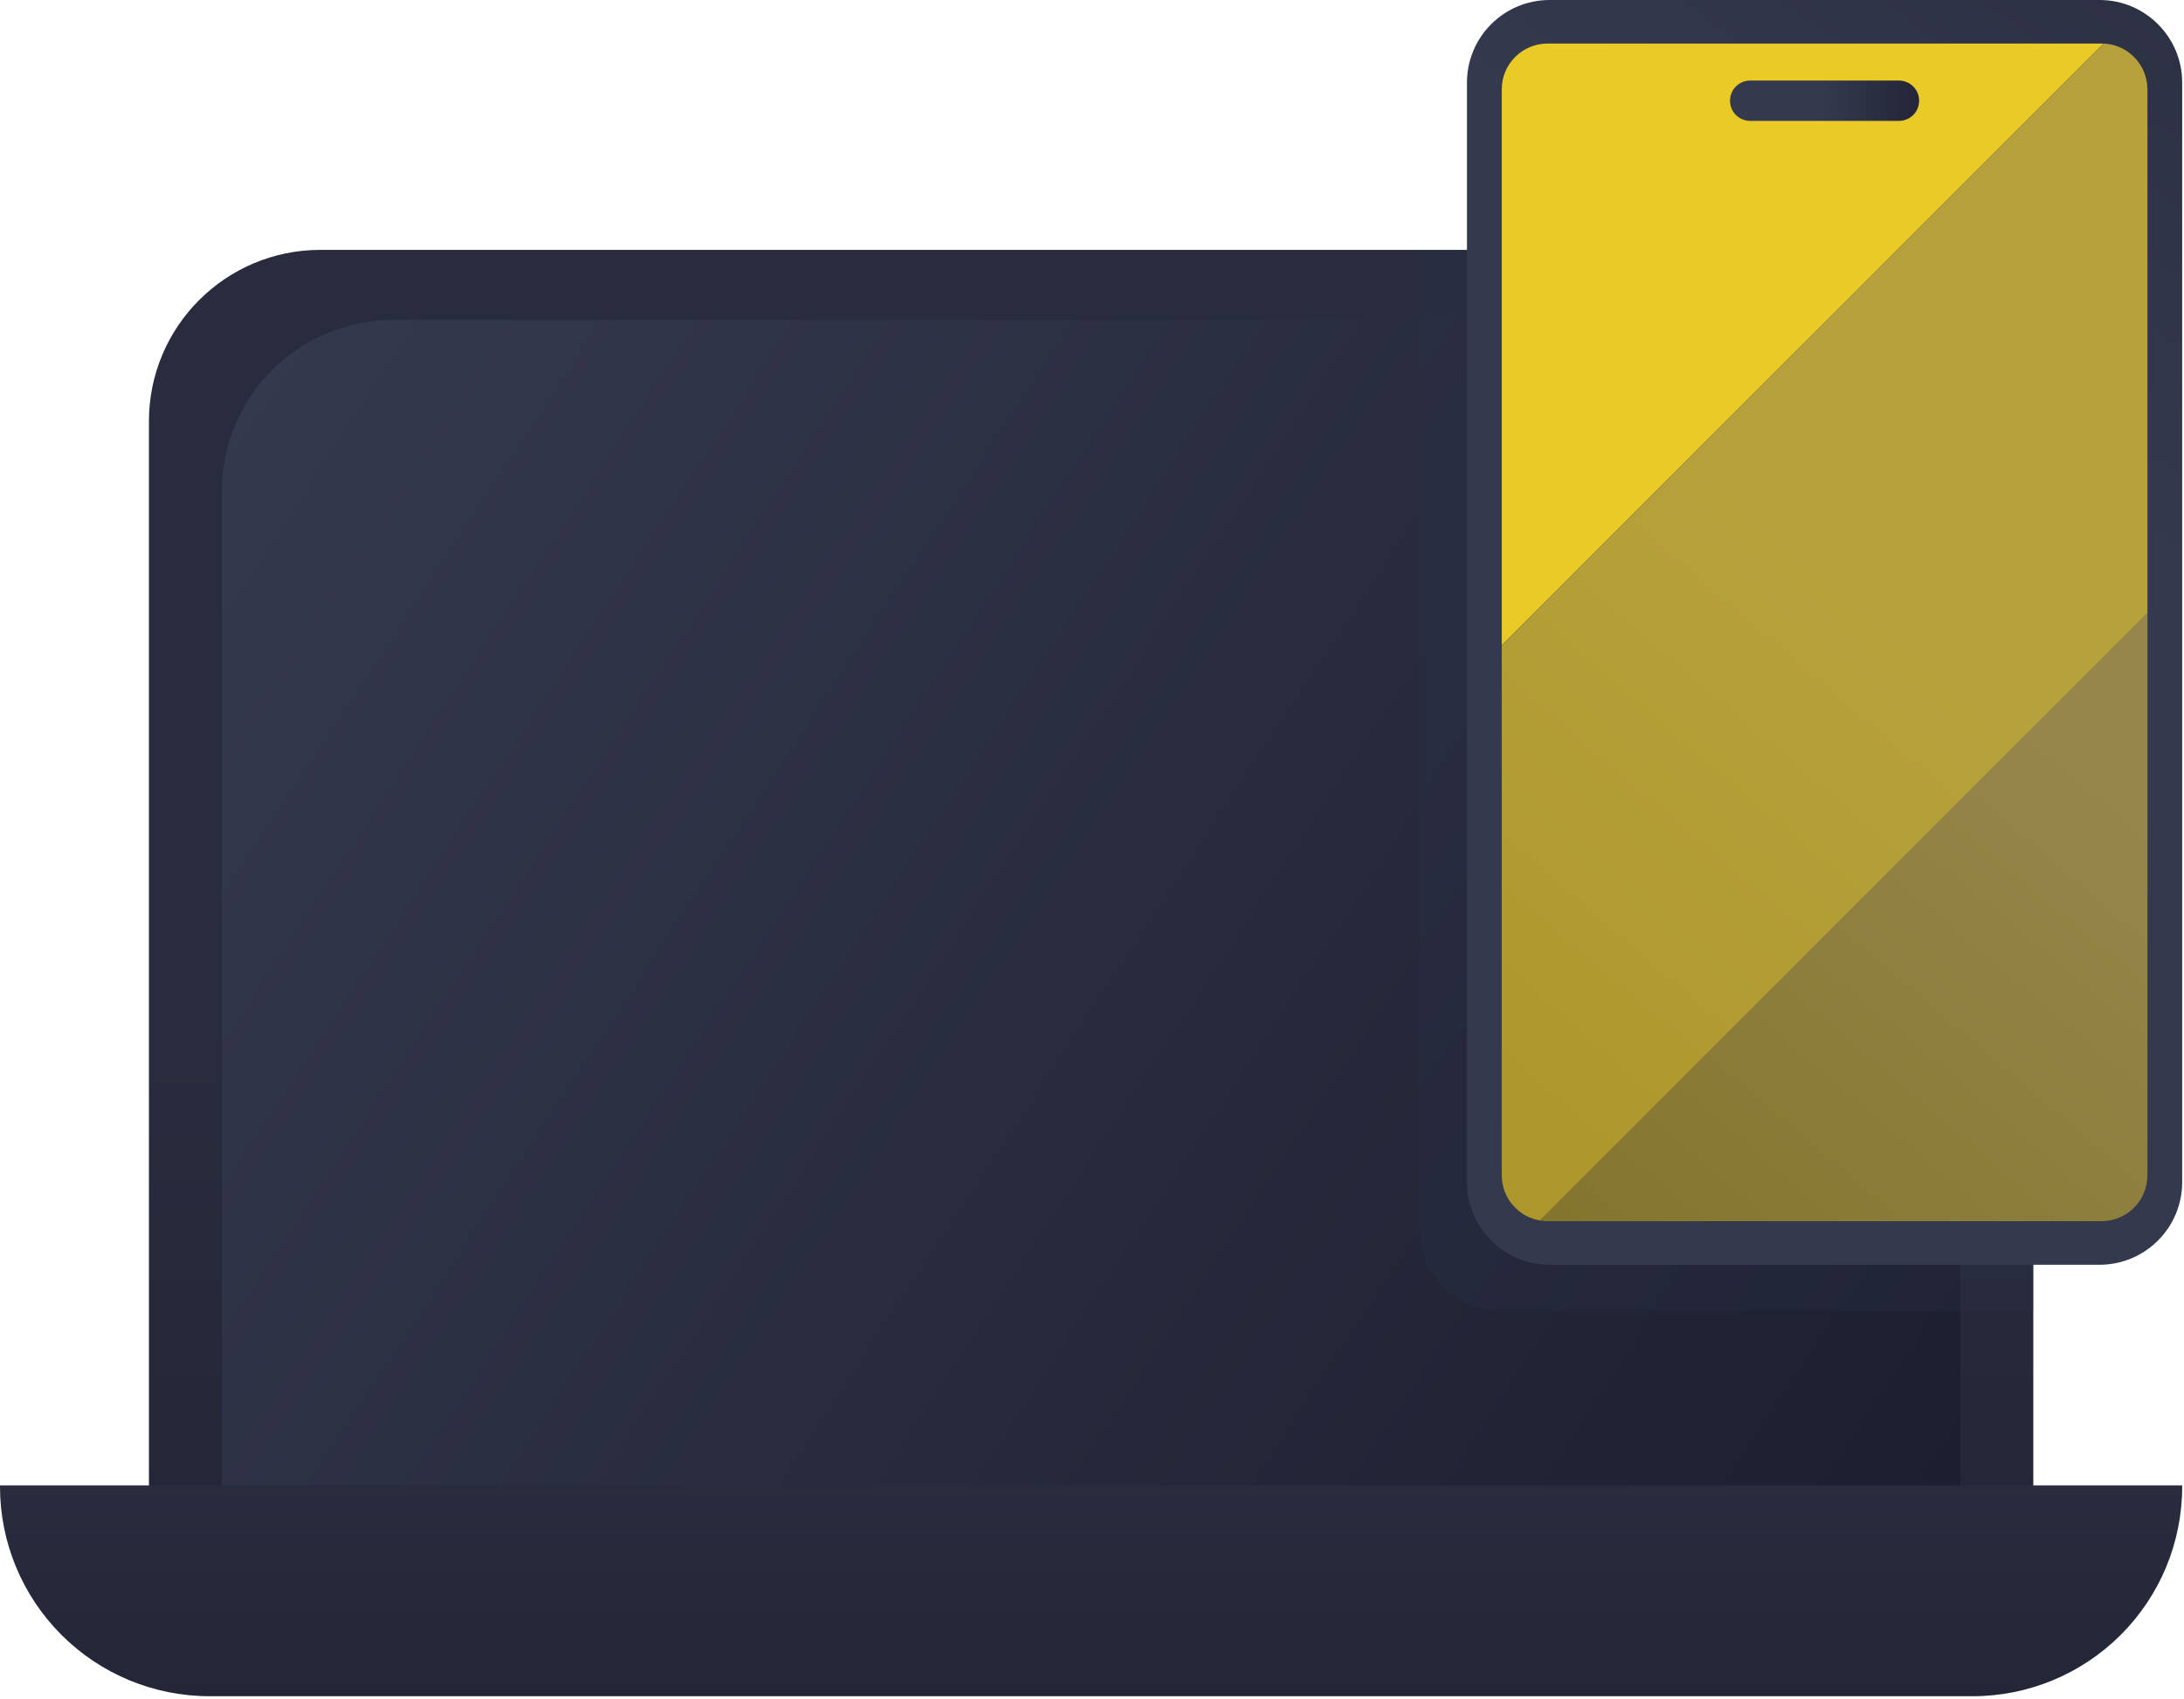
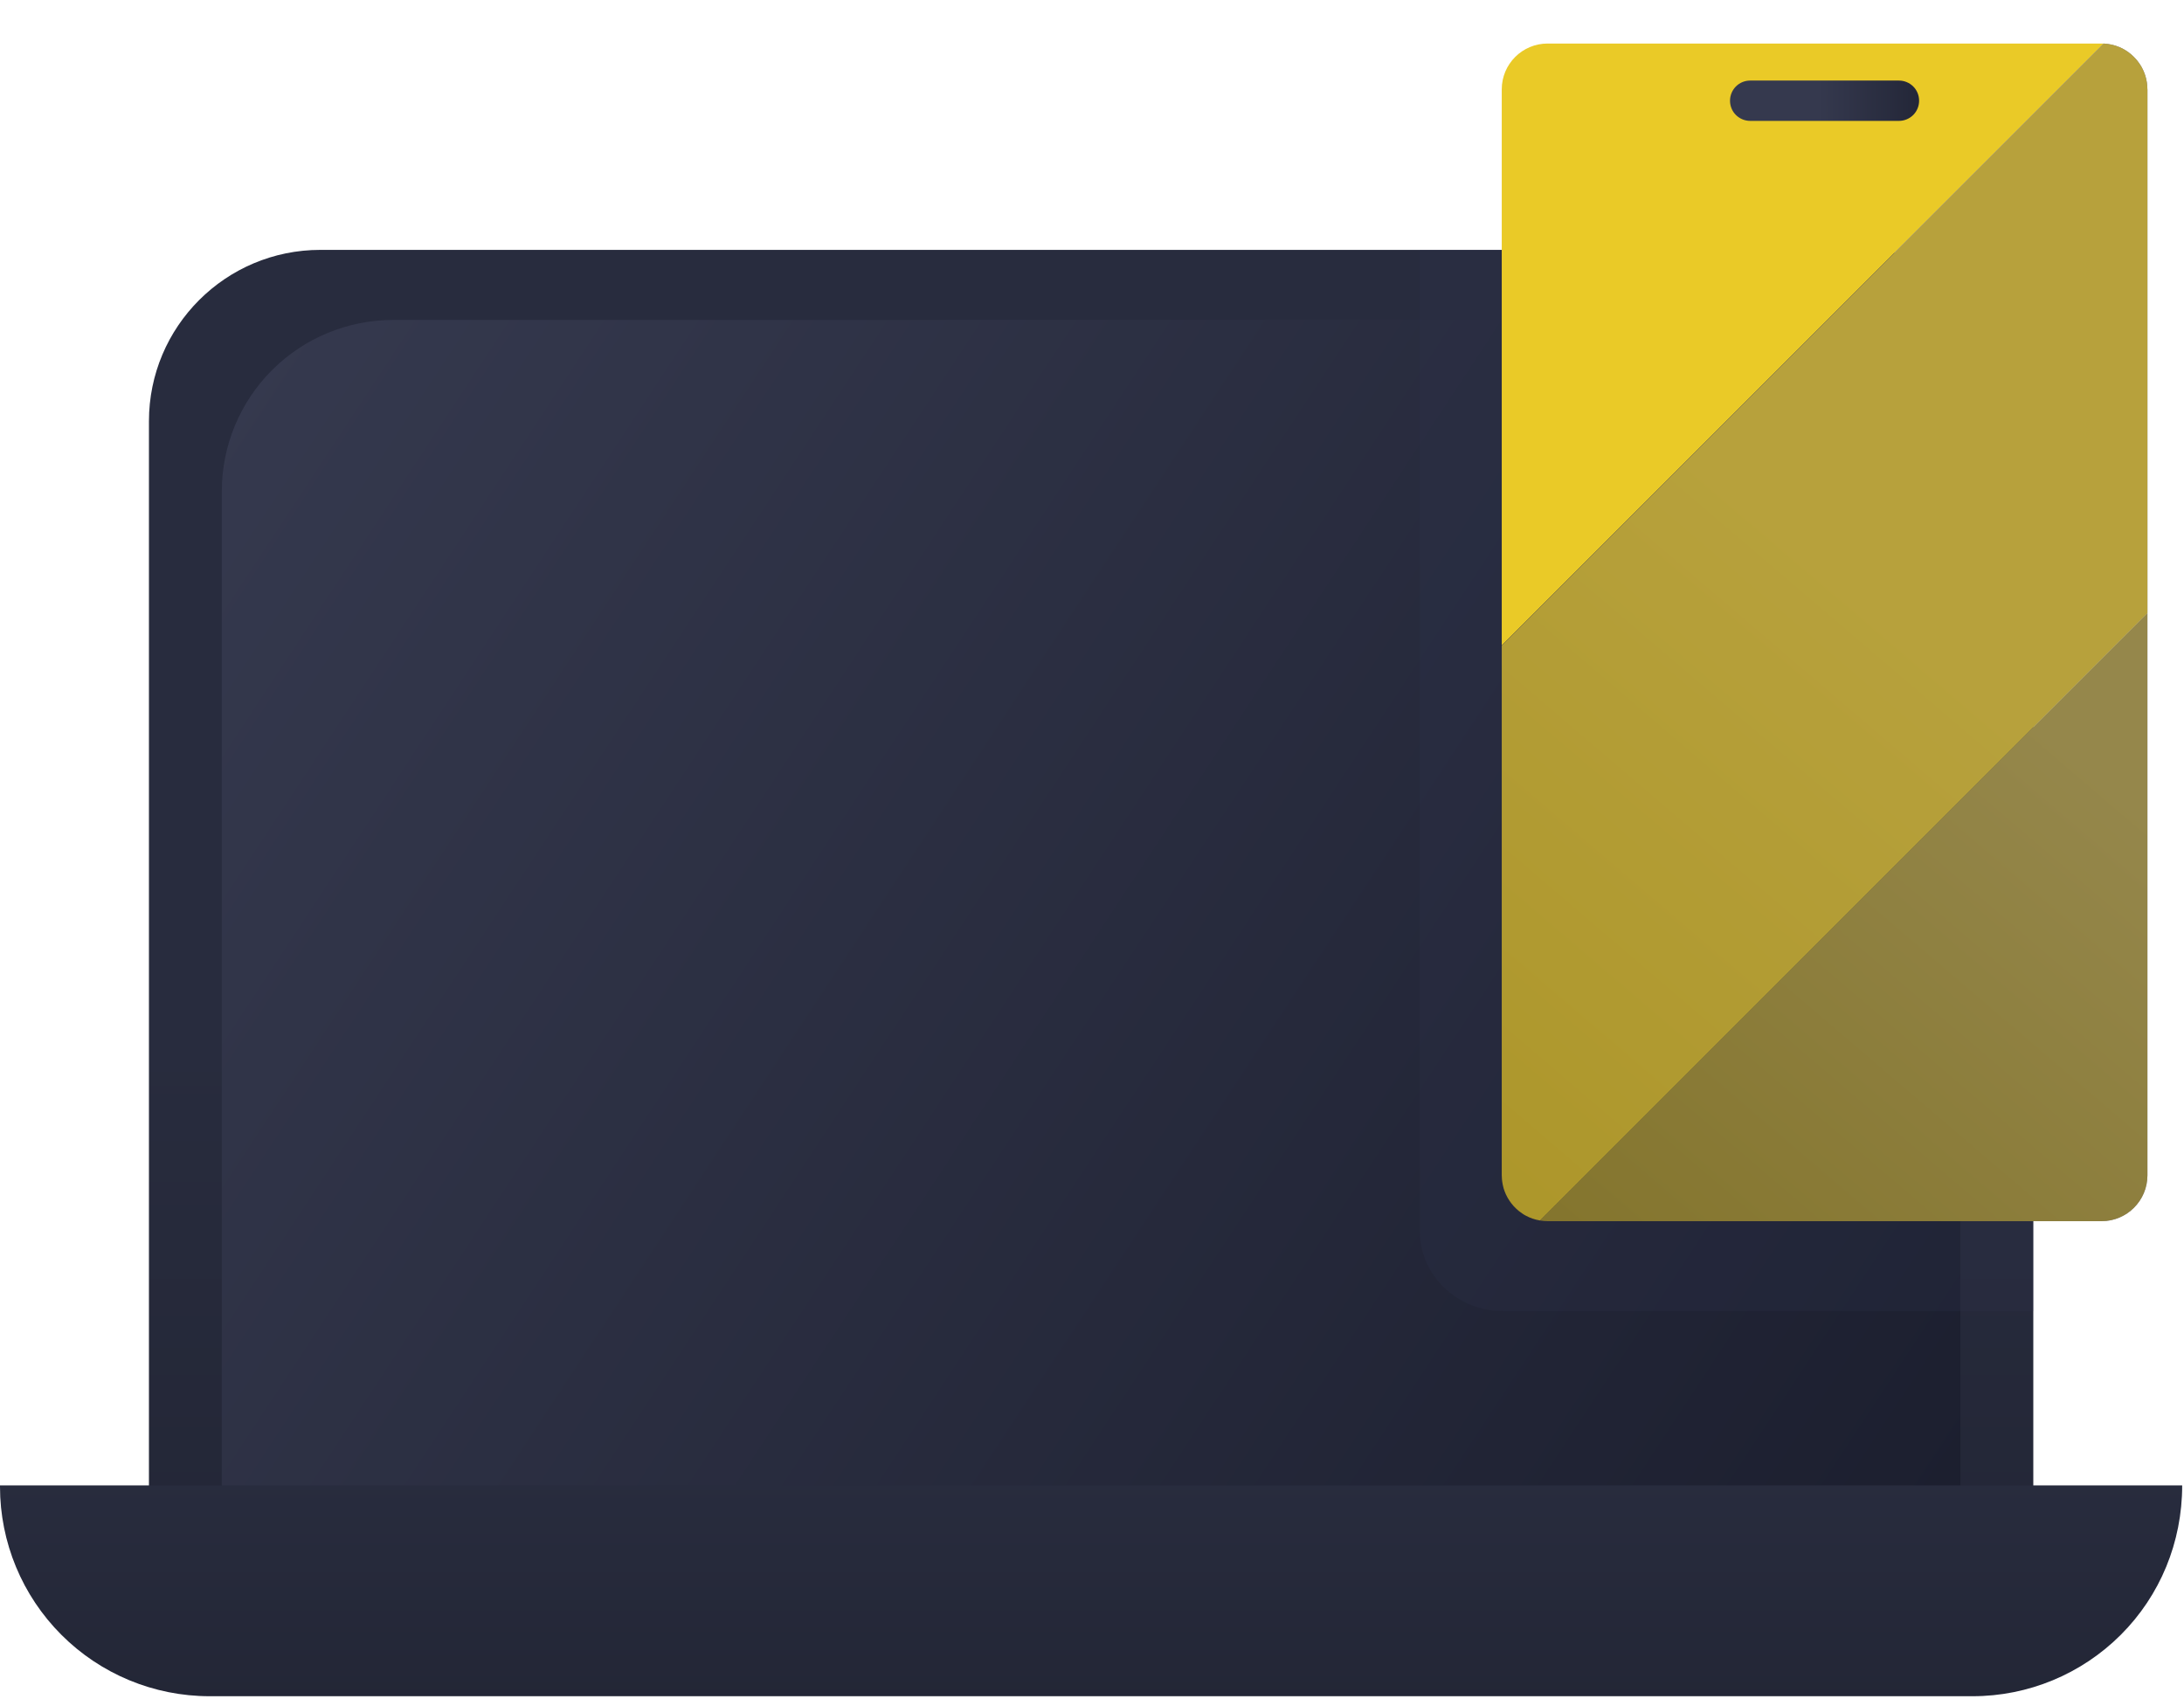
<svg xmlns="http://www.w3.org/2000/svg" width="482" height="375" viewBox="0 0 482 375" fill="none">
  <g clip-path="url(#clip0_764_42)">
    <path fill-rule="evenodd" clip-rule="evenodd" d="M410.901 55.141C431.801 55.141 448.741 72.081 448.741 92.971V351.111H32.871V92.981C32.871 72.081 49.811 55.151 70.711 55.151H410.911L410.901 55.141Z" fill="url(#paint0_linear_764_42)" />
    <path fill-rule="evenodd" clip-rule="evenodd" d="M394.819 70.617C404.849 70.617 414.479 74.607 421.569 81.697C428.669 88.797 432.649 98.417 432.649 108.447V328.217H48.949V108.447C48.949 98.417 52.939 88.787 60.029 81.697C67.129 74.597 76.749 70.617 86.779 70.617H394.809H394.819Z" fill="url(#paint1_linear_764_42)" />
-     <path fill-rule="evenodd" clip-rule="evenodd" d="M481.6 327.852V328.132C481.6 340.402 476.73 352.162 468.05 360.832C459.38 369.502 447.61 374.382 435.35 374.382H46.25C33.98 374.382 22.22 369.512 13.55 360.832C4.88 352.162 0 340.392 0 328.132V327.852H481.6Z" fill="url(#paint2_linear_764_42)" />
+     <path fill-rule="evenodd" clip-rule="evenodd" d="M481.6 327.852C481.6 340.402 476.73 352.162 468.05 360.832C459.38 369.502 447.61 374.382 435.35 374.382H46.25C33.98 374.382 22.22 369.512 13.55 360.832C4.88 352.162 0 340.392 0 328.132V327.852H481.6Z" fill="url(#paint2_linear_764_42)" />
    <path opacity="0.22" fill-rule="evenodd" clip-rule="evenodd" d="M448.73 289.361H331.58C321.51 289.361 313.34 281.431 313.34 271.651V55.141H410.89C431.79 55.141 448.73 71.591 448.73 91.871V289.361Z" fill="#31334D" />
-     <path d="M341.99 0H463.36C473.43 0 481.6 8.17 481.6 18.24V260.91C481.6 270.98 473.43 279.15 463.36 279.15H341.99C331.92 279.15 323.75 270.98 323.75 260.91V18.24C323.75 8.17 331.92 0 341.99 0Z" fill="url(#paint3_linear_764_42)" />
    <path fill-rule="evenodd" clip-rule="evenodd" d="M464.28 9.619L331.43 142.469V19.729C331.43 14.139 335.96 9.609 341.55 9.609H463.81C463.97 9.609 464.12 9.609 464.28 9.619Z" fill="#eaca27" />
    <path fill-rule="evenodd" clip-rule="evenodd" d="M473.929 135.312V259.413C473.929 265.003 469.389 269.533 463.809 269.533H341.549C340.969 269.533 340.409 269.483 339.859 269.383L473.929 135.312Z" fill="url(#paint4_linear_764_42)" />
    <path fill-rule="evenodd" clip-rule="evenodd" d="M473.93 19.727V135.307L339.86 269.377C338.75 269.197 337.7 268.837 336.74 268.317C336.73 268.317 336.73 268.307 336.72 268.307H336.71C336.57 268.227 336.43 268.147 336.3 268.067C336.16 267.977 336.02 267.897 335.89 267.797C334.13 266.607 332.76 264.867 332.02 262.827C331.95 262.647 331.89 262.457 331.84 262.277C331.7 261.777 331.59 261.257 331.52 260.727C331.5 260.577 331.48 260.417 331.47 260.257C331.44 259.977 331.43 259.697 331.43 259.407V142.467L464.28 9.617H464.33C464.57 9.637 464.81 9.657 465.04 9.687C465.14 9.697 465.23 9.707 465.33 9.727C465.52 9.747 465.71 9.787 465.89 9.827C465.99 9.847 466.1 9.867 466.21 9.897C466.46 9.957 466.7 10.027 466.94 10.097C467.15 10.167 467.35 10.237 467.55 10.327C467.61 10.337 467.67 10.367 467.73 10.387C467.89 10.457 468.04 10.527 468.19 10.607C468.34 10.677 468.49 10.747 468.63 10.827C468.92 10.977 469.19 11.147 469.46 11.337C469.6 11.427 469.73 11.517 469.86 11.617V11.627C470.12 11.817 470.37 12.017 470.6 12.237C470.7 12.327 470.8 12.417 470.9 12.527C471.5 13.107 472.02 13.767 472.45 14.477C472.52 14.597 472.59 14.707 472.66 14.827C472.88 15.227 473.07 15.647 473.24 16.077C473.4 16.477 473.53 16.897 473.63 17.327C473.66 17.417 473.68 17.507 473.69 17.597C473.74 17.787 473.77 17.987 473.8 18.187C473.84 18.427 473.87 18.687 473.89 18.937V18.957C473.91 19.207 473.92 19.467 473.92 19.727H473.93Z" fill="url(#paint5_linear_764_42)" />
    <path opacity="0.5" fill-rule="evenodd" clip-rule="evenodd" d="M473.929 135.312V259.413C473.929 265.003 469.389 269.533 463.809 269.533H341.549C340.969 269.533 340.409 269.483 339.859 269.383L473.929 135.312Z" fill="#eaca27" />
    <path opacity="0.7" fill-rule="evenodd" clip-rule="evenodd" d="M473.93 19.727V135.307L339.86 269.377C338.75 269.197 337.7 268.837 336.74 268.317C336.73 268.317 336.73 268.307 336.72 268.307H336.71C336.57 268.227 336.43 268.147 336.3 268.067C336.16 267.977 336.02 267.897 335.89 267.797C334.13 266.607 332.76 264.867 332.02 262.827C331.95 262.647 331.89 262.457 331.84 262.277C331.7 261.777 331.59 261.257 331.52 260.727C331.5 260.577 331.48 260.417 331.47 260.257C331.44 259.977 331.43 259.697 331.43 259.407V142.467L464.28 9.617H464.33C464.57 9.637 464.81 9.657 465.04 9.687C465.14 9.697 465.23 9.707 465.33 9.727C465.52 9.747 465.71 9.787 465.89 9.827C465.99 9.847 466.1 9.867 466.21 9.897C466.46 9.957 466.7 10.027 466.94 10.097C467.15 10.167 467.35 10.237 467.55 10.327C467.61 10.337 467.67 10.367 467.73 10.387C467.89 10.457 468.04 10.527 468.19 10.607C468.34 10.677 468.49 10.747 468.63 10.827C468.92 10.977 469.19 11.147 469.46 11.337C469.6 11.427 469.73 11.517 469.86 11.617V11.627C470.12 11.817 470.37 12.017 470.6 12.237C470.7 12.327 470.8 12.417 470.9 12.527C471.5 13.107 472.02 13.767 472.45 14.477C472.52 14.597 472.59 14.707 472.66 14.827C472.88 15.227 473.07 15.647 473.24 16.077C473.4 16.477 473.53 16.897 473.63 17.327C473.66 17.417 473.68 17.507 473.69 17.597C473.74 17.787 473.77 17.987 473.8 18.187C473.84 18.427 473.87 18.687 473.89 18.937V18.957C473.91 19.207 473.92 19.467 473.92 19.727H473.93Z" fill="#eaca27" />
    <path fill-rule="evenodd" clip-rule="evenodd" d="M419.089 17.781C420.269 17.781 421.399 18.251 422.239 19.081C423.079 19.911 423.539 21.051 423.539 22.231C423.539 23.411 423.069 24.551 422.239 25.381C421.399 26.211 420.269 26.681 419.089 26.681H386.259C385.079 26.681 383.949 26.211 383.109 25.381C382.269 24.551 381.809 23.411 381.809 22.231C381.809 21.051 382.279 19.911 383.109 19.081C383.949 18.241 385.079 17.781 386.259 17.781H419.089Z" fill="url(#paint6_linear_764_42)" />
  </g>
  <defs>
    <linearGradient id="paint0_linear_764_42" x1="240.801" y1="-43.119" x2="240.801" y2="548.451" gradientUnits="userSpaceOnUse">
      <stop offset="0.46" stop-color="#282C3E" />
      <stop offset="1" stop-color="#1B1D29" />
    </linearGradient>
    <linearGradient id="paint1_linear_764_42" x1="54.799" y1="79.188" x2="432.999" y2="328" gradientUnits="userSpaceOnUse">
      <stop stop-color="#35394E" />
      <stop offset="1" stop-color="#1C1F2F" />
    </linearGradient>
    <linearGradient id="paint2_linear_764_42" x1="240.8" y1="325.782" x2="240.8" y2="453.582" gradientUnits="userSpaceOnUse">
      <stop stop-color="#282C3E" />
      <stop offset="1" stop-color="#1B1D29" />
    </linearGradient>
    <linearGradient id="paint3_linear_764_42" x1="279.7" y1="316.62" x2="614.56" y2="-165.46" gradientUnits="userSpaceOnUse">
      <stop offset="0.46" stop-color="#35394E" />
      <stop offset="1" stop-color="#1C1F2F" />
    </linearGradient>
    <linearGradient id="paint4_linear_764_42" x1="638.079" y1="-4.287" x2="287.819" y2="405.624" gradientUnits="userSpaceOnUse">
      <stop offset="0.46" stop-color="#404470" />
      <stop offset="1" />
    </linearGradient>
    <linearGradient id="paint5_linear_764_42" x1="572.74" y1="-60.133" x2="222.48" y2="349.787" gradientUnits="userSpaceOnUse">
      <stop offset="0.46" stop-color="#404470" />
      <stop offset="1" />
    </linearGradient>
    <linearGradient id="paint6_linear_764_42" x1="374.999" y1="22" x2="432.499" y2="22" gradientUnits="userSpaceOnUse">
      <stop offset="0.46" stop-color="#35394E" />
      <stop offset="1" stop-color="#1C1F2F" />
    </linearGradient>
    <clipPath id="clip0_764_42">
      <rect width="482" height="375" fill="white" />
    </clipPath>
  </defs>
</svg>